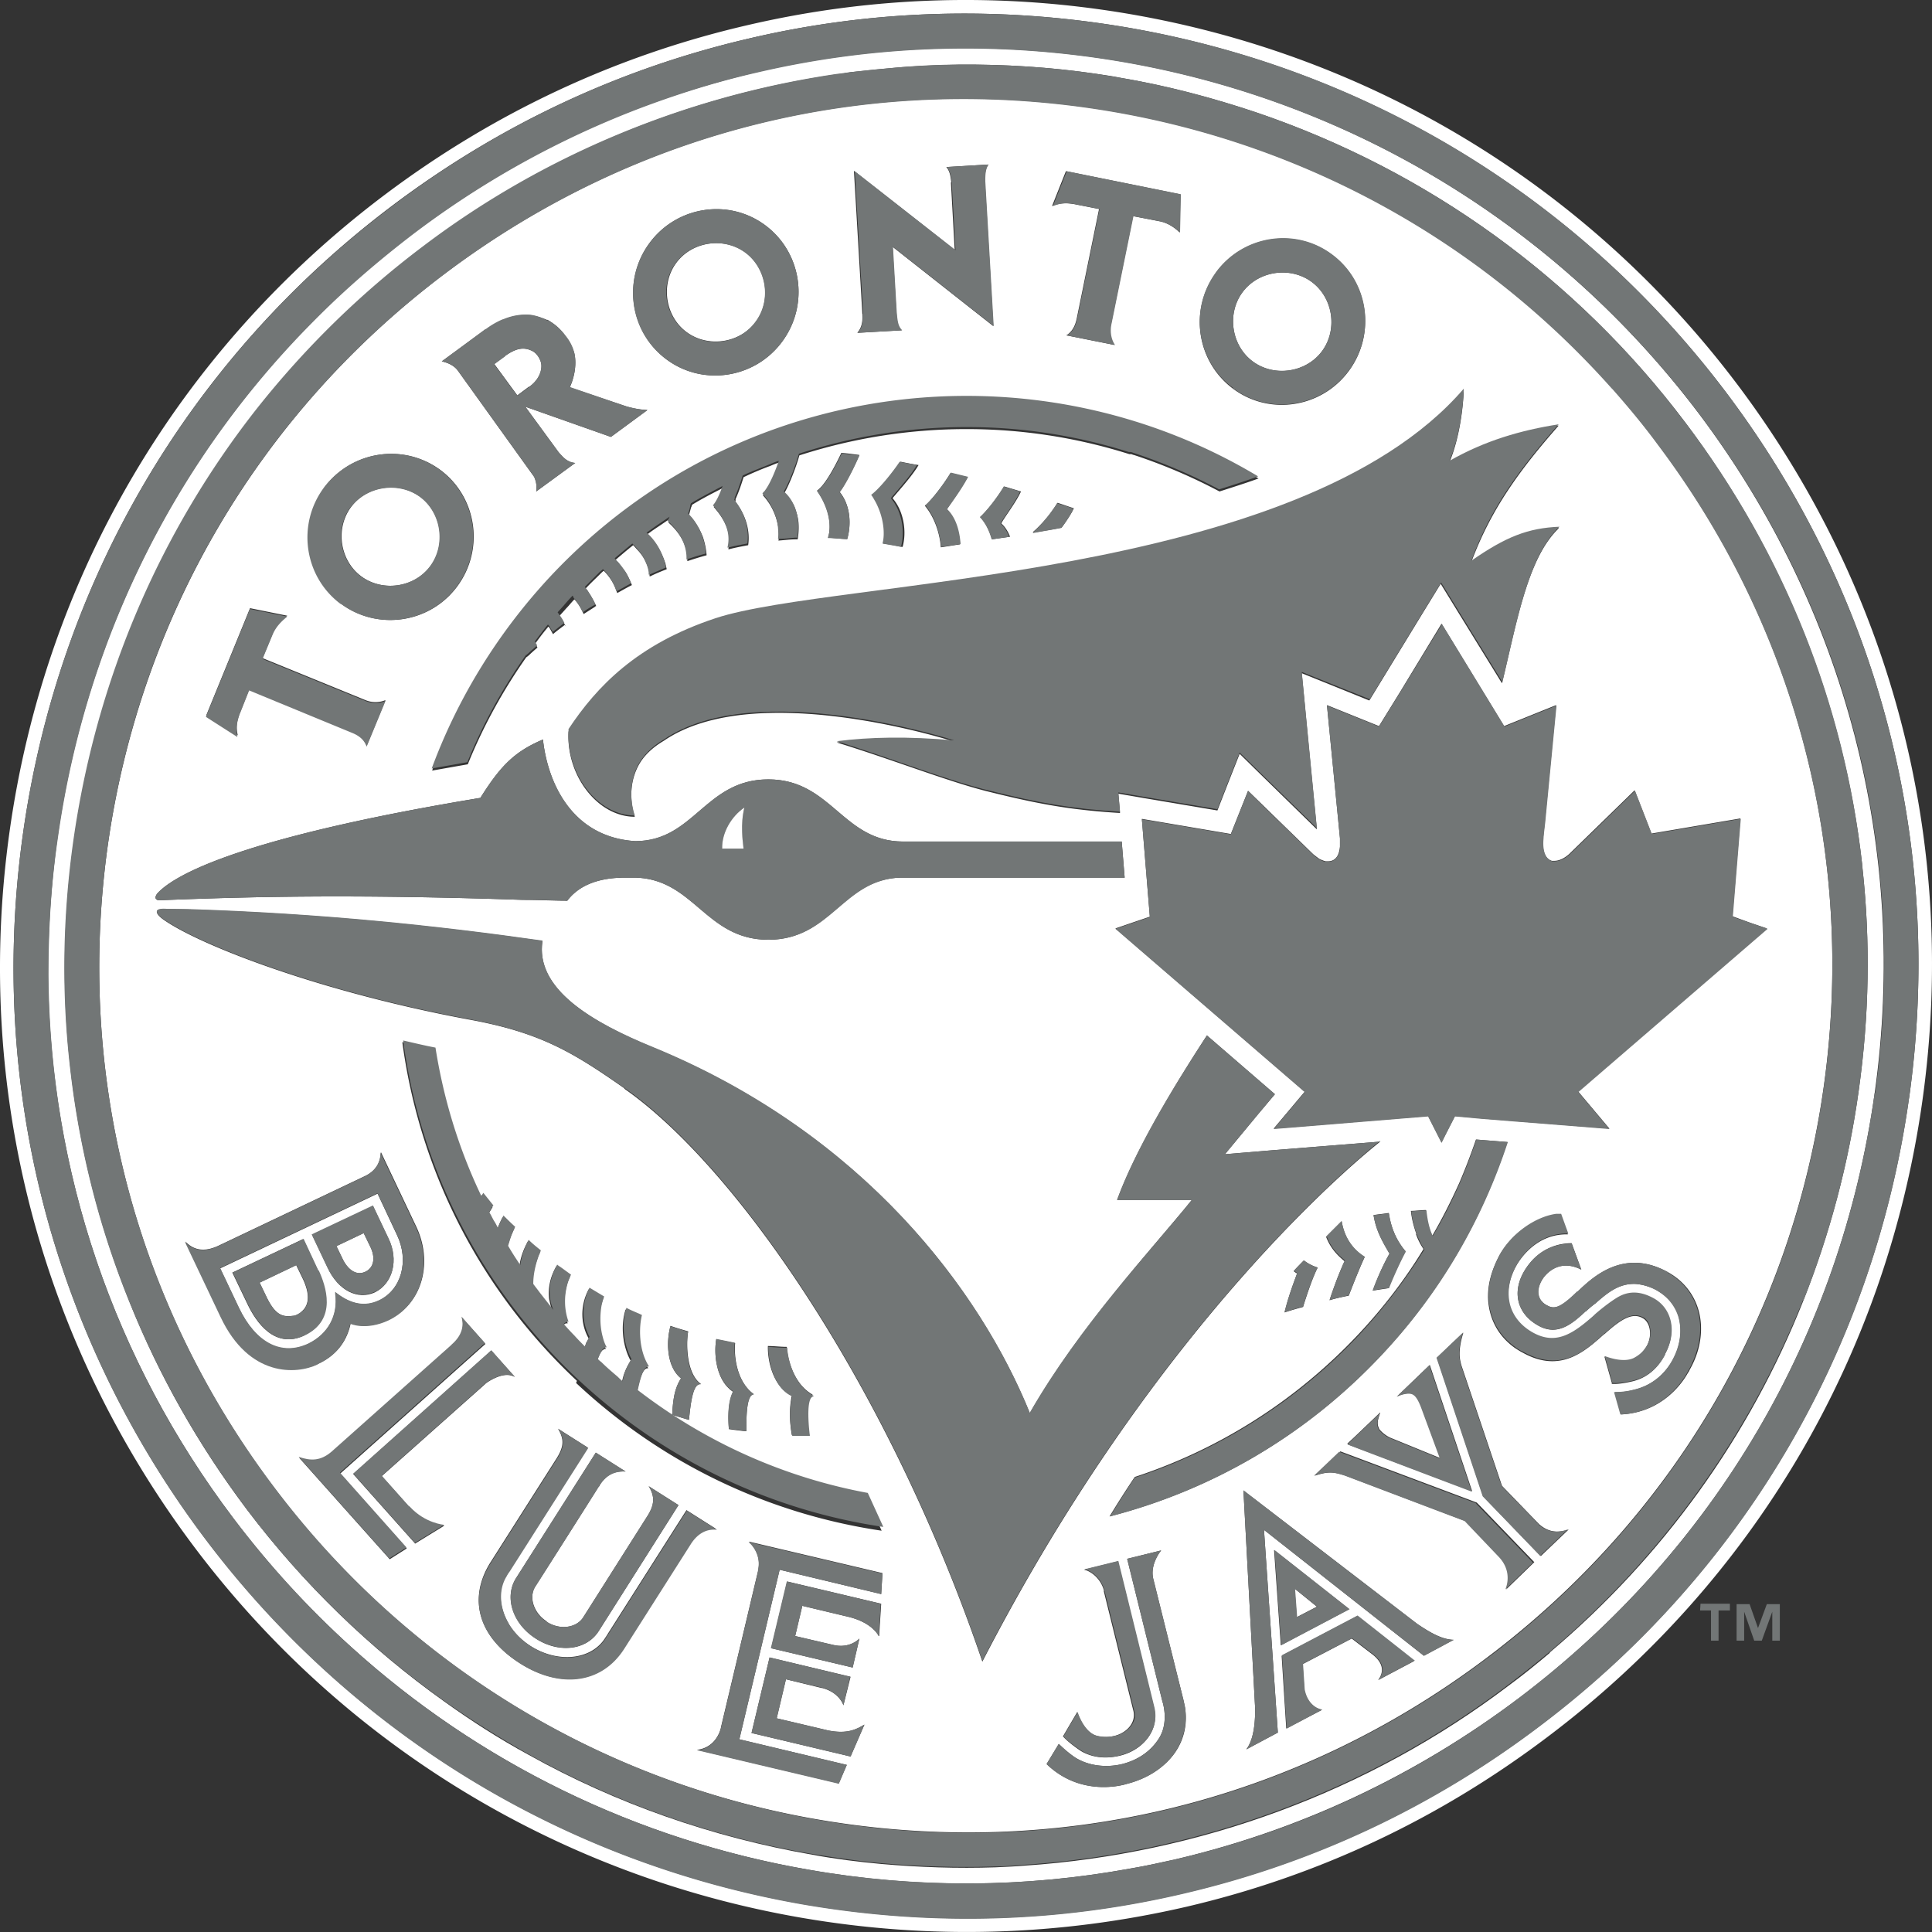
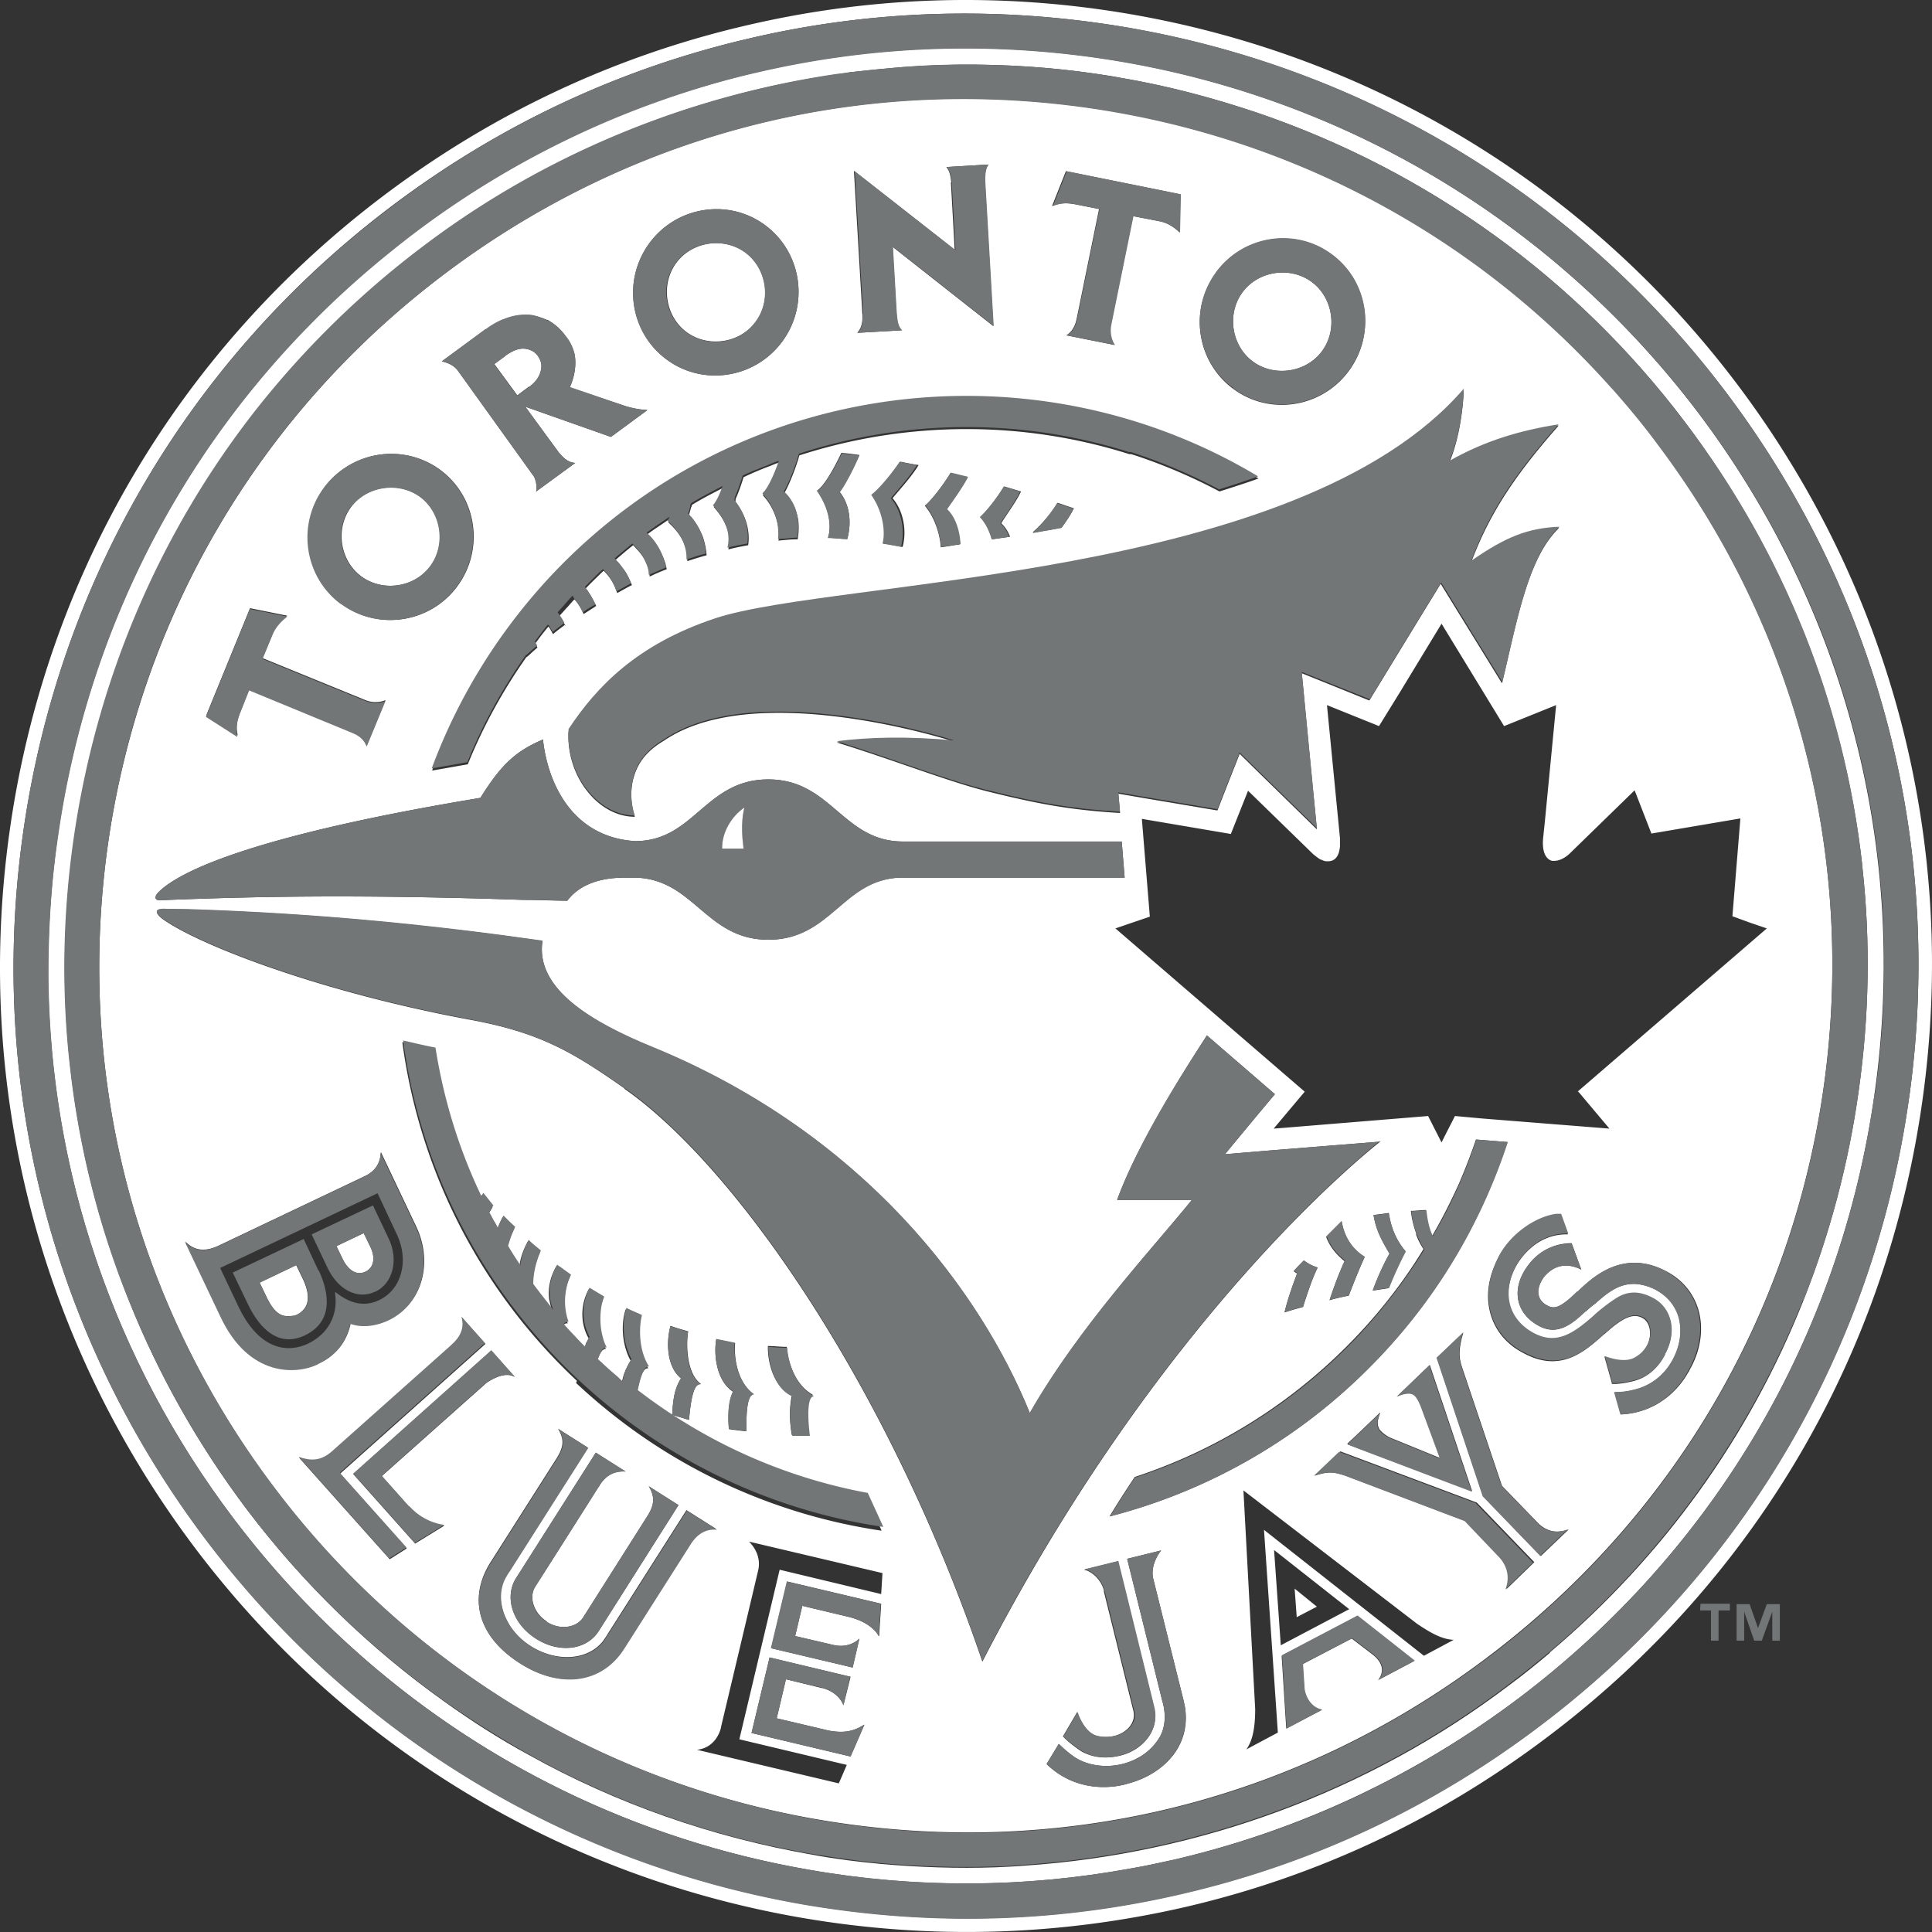
<svg xmlns="http://www.w3.org/2000/svg" viewBox="0 0 460.31 460.304" version="1.1" id="svg318" width="460.31" height="460.304">
  <rect x="0" y="0" width="460.31" height="460.304" fill="#333333" stroke="none" />
  <style id="style1">.I{fill:#fff}.J{fill:#727676}.K{fill:#727677}.L{fill-rule:evenodd}</style>
  <defs id="defs4">
-     <path id="Bk" d="m 64.6,-1764.2 v -0.5 l 0.3,0.3 c 3.5,2.6 6.8,3.2 10,1.7 5.4,-2.6 7.3,-9.5 4.3,-15.7 l -4.6,-9.8 -37.5,17.8 4.5,9.5 c 4,8.4 10.1,11.5 16.5,8.5 4.7,-2.3 7.1,-6.7 6.5,-11.8 z m 8.9,-21.1 3.7,7.8 c 2.5,5.1 1,10.7 -3.2,12.8 -4.1,1.9 -8.8,-0.4 -11.3,-5.9 l -3.7,-7.8 14.6,-6.9 v 0 z m -16.4,30.9 c -7.1,3.3 -11.5,-3.3 -13.5,-7.5 l -3.6,-7.5 16.9,-8 3.5,7.5 c 1.7,3.5 4.6,11.7 -3.4,15.5 v 0 z" />
    <path id="Bl" d="m 74,-1764.8 c 4.3,-2 5.7,-7.7 3.2,-12.8 l -3.7,-7.8 -14.6,6.9 3.7,7.8 c 2.5,5.4 7.2,7.8 11.3,5.9 v 0 z m -2.7,-14 1.6,3.3 c 1.2,2.5 0.9,4.9 -1.2,5.9 -2.5,1.2 -4.5,-1.2 -5.3,-2.8 l -1.6,-3.3 z m -10.8,8.9 -3.5,-7.5 -16.9,8 3.6,7.5 c 2,4.2 6.4,10.8 13.5,7.5 8,-3.8 5,-12 3.4,-15.5 v 0 z m -3.8,9.6 c -0.5,0.5 -1.5,1.1 -2.2,1.2 -2.1,0.3 -4.1,0.4 -6.5,-4.8 l -1.5,-3.1 8.8,-4.2 1.5,3.1 c 2,4.1 1.3,6.5 0,7.8 v 0 z" />
    <path id="Bm" d="m 82.1,-1713.7 -6.5,-7.3 24.6,-21.9 0.2,-0.2 c 0,0 4.2,-3.1 6.9,-1.5 l -5.6,-6.3 v 0 l -32.9,29.4 14.7,16.5 7,-4.3 c 0,0 -4.5,-0.3 -8.2,-4.3 l -0.2,-0.2 v 0 z m 99.9,53.4 -12.3,-2.9 2.2,-9.3 8.6,2 h 0.1 c 4.1,1.2 5,4.2 5,4.2 l 1.6,-6.8 -19.2,-4.6 -4.3,18 23.6,5.6 3.3,-7.6 c -1.9,1.1 -4,2.3 -8.6,1.4 z m -13.7,-19.6 19.5,4.6 1.6,-6.9 c 0,0 -2.3,2.5 -6.3,1.5 l -9,-2.1 1.7,-7.2 10.9,2.6 c 5.9,1.4 7.3,4.6 7.3,4.6 l 0.5,-7.7 -22.4,-5.3 z" />
    <path id="Bn" d="m 290.1,-1678.2 1.1,17.4 h 0.1 l 8.4,-4.5 c -2,-0.3 -3.7,-2.1 -4.2,-4.8 l -0.4,-6.1 11.7,-6.1 5.1,3.9 c 1.3,1.1 3.3,3.1 1.2,6 l 8.5,-4.5 h 0.2 l -13.7,-10.8 -17.9,9.4 v 0 z m 92.1,-91.2 c -10.7,-6 -18.1,1.1 -21.7,4.5 h -0.1 c -3.5,3.4 -5.2,4.3 -6.8,3.5 -0.4,-0.2 -0.6,-0.3 -0.9,-0.5 -1.8,-1.3 -2,-3.6 -0.5,-6 0.4,-0.5 3.5,-5.1 9.2,-2.2 v 0 l -2.3,-6.2 v 0 c -2.2,0 -7.6,0.4 -11.2,6.4 -3.1,5.1 -1.8,10.3 3.2,13.1 4.7,2.6 8.3,-0.5 11.3,-3.3 h 0.1 c 0,-0.1 1.4,-1.3 1.4,-1.3 0.3,-0.2 0.5,-0.5 0.8,-0.6 2.9,-2.5 5.6,-4.8 9.5,-4.7 a 12.13,12.13 0 0 1 5.4,1.7 c 2.5,1.5 4.1,3.6 4.9,6.1 1,3.4 0.4,7.1 -1.5,10.5 -2,3.6 -5.2,6 -9.1,6.9 -1.6,0.4 -2.6,0.5 -4.7,0.6 v 0 l 1.5,5.3 v 0 c 9.9,-0.4 14.7,-7.7 15.9,-9.9 0.2,-0.4 0.4,-0.7 0.4,-0.7 1.9,-3.5 2.9,-7.2 2.7,-10.8 -0.3,-5.3 -3.1,-9.8 -7.7,-12.4 v 0 z" />
    <path id="Bo" d="m 373.4,-1743.5 c 3.4,-0.7 6,-2.7 7.8,-5.9 a 0.76,0.76 0 0 1 0.2,-0.4 v -0.2 c 2.8,-5 1.7,-10.6 -2.6,-13.1 -3.4,-1.9 -6.3,-1.9 -9.1,-0.1 -2.4,1.5 -5.3,4 -5.3,4.1 -4.8,4.2 -8.9,7.2 -14.5,4.1 -2.7,-1.5 -4.6,-3.7 -5.4,-6.4 -0.9,-3.1 -0.3,-6.6 1.6,-9.9 1,-1.8 5,-7.5 12.2,-7.3 v 0 l -1.7,-4.7 v 0 h -1.2 c -5,0.7 -10.6,4.7 -13.3,9.5 -2,3.7 -3,7.3 -2.8,10.8 0.3,4.6 2.4,8.6 6.3,11.4 0.5,0.4 1.1,0.8 1.8,1.1 9.1,5.1 14.8,0 19.4,-4.2 l 0.4,-0.3 c 3.8,-3.4 6.4,-5 9,-3.6 1.6,0.8 2.3,3.8 1,6.4 -1.1,2.1 -2.7,2.9 -3.2,3.2 -2.7,1.4 -6.9,-0.4 -7,-0.4 v 0 l 1.8,6.4 v 0 c 1.7,0.2 4.6,-0.5 4.6,-0.5 z" />
-     <path id="Bp" d="m 397.5,-1854.2 1.9,-23.3 -21.2,3.6 -4,-10.3 -15.3,14.9 -0.2,0.2 c -1.2,1.1 -2.5,1.7 -3.6,1.7 h -0.6 c -1.4,-0.4 -2.4,-2 -2.1,-5.4 0,-0.6 0.2,-2 0.4,-3.8 l 2.7,-27.9 -12.4,5 -14.9,-24.4 -10,16.3 -5,8.1 -12.4,-5 3.1,31.7 v 2 c 0,1 -0.2,1.7 -0.6,2.2 -0.5,0.9 -1.3,1.3 -2.2,1.3 h -0.6 c -0.5,0 -1,-0.3 -1.4,-0.5 -0.5,-0.3 -1.1,-0.7 -1.6,-1.2 l -0.2,-0.2 -15.3,-14.9 -4.1,10.3 -21.2,-3.6 1.9,23.3 -4.7,1.6 -3.5,1.2 45.1,38.9 -7.4,8.8 2.6,-0.2 34.2,-2.8 3.2,6.3 1,-2 2.2,-4.3 6.6,0.6 7.5,0.6 22.7,1.8 -7.4,-8.8 45.1,-38.9 -4.1,-1.4 -4.1,-1.4 v 0 z" />
  </defs>
  <g id="g318" transform="translate(15.355,15.398)">
    <g class="I" id="g304">
      <path d="M 398.5,76.1 C 363.2,29.3 311.9,-2 254.1,-12 223.4,-17.3 192.5,-16.4 162.3,-9.3 131,-2 102.1,11.6 76.2,31.1 27.1,68.1 -4.6,122 -13.1,182.9 c -8.5,60.9 7.2,121.4 44.2,170.5 35.3,46.8 86.6,78.1 144.4,88.1 v 0 c 30.7,5.3 61.5,4.4 91.8,-2.6 31.3,-7.3 60.2,-20.9 86.1,-40.5 49.1,-37 80.8,-90.9 89.3,-151.8 8.5,-60.9 -7.2,-121.4 -44.2,-170.5 z m 41,170 c -8.4,60 -39.6,113.2 -88,149.7 -25.5,19.3 -54.1,32.7 -84.9,39.9 -29.8,7 -60.2,7.8 -90.5,2.6 v 0 C 119.1,428.4 68.6,397.6 33.7,351.4 -2.8,303.1 -18.3,243.4 -9.9,183.4 -1.5,123.3 29.7,70.1 78.1,33.6 103.6,14.4 132.1,1 163,-6.2 c 29.8,-7 60.2,-7.8 90.5,-2.6 57,9.9 107.5,40.7 142.4,86.9 36.5,48.4 52,108.1 43.6,168.1 v 0 z M 283.1,70.7 c 5.1,3.8 12.7,2.7 16.5,-2.4 3.8,-5.1 2.7,-12.7 -2.4,-16.5 -5.1,-3.8 -12.7,-2.7 -16.5,2.4 -3.8,5.1 -2.7,12.7 2.4,16.5 z M 70.7,121.9 c 5.1,3.8 12.7,2.7 16.5,-2.4 3.8,-5.1 2.7,-12.7 -2.4,-16.5 -5.1,-3.8 -12.7,-2.7 -16.5,2.4 -3.8,5.1 -2.7,12.7 2.4,16.5 z m 77.5,-58.2 c 5.1,3.8 12.7,2.7 16.5,-2.4 3.8,-5.1 2.7,-12.7 -2.4,-16.5 -5.1,-3.8 -12.7,-2.7 -16.5,2.4 -3.8,5.1 -2.7,12.7 2.4,16.5 z M 71.7,287.6 c 2.1,-1 2.4,-3.4 1.2,-5.9 l -1.6,-3.3 -6.5,3.1 1.6,3.3 c 0.8,1.6 2.7,4 5.3,2.8 z m 221.4,75.5 0.5,6.8 4.8,-2.5 M 379.6,90.3 c -3.4,-4.5 -6.9,-8.8 -10.6,-13 L 368.7,77 C 337.8,42.3 296.2,19.2 250.1,11.2 193.2,1.4 136.6,15.1 90.5,49.9 46.4,83.2 18,131.6 10.3,186.2 2.7,240.8 16.8,295.1 50,339.1 c 31.7,42 77.7,70.1 129.5,79 v 0 c 56.9,9.8 113.6,-3.9 159.6,-38.7 44,-33.2 72.5,-81.6 80.1,-136.2 7.6,-54.6 -6.5,-108.9 -39.7,-153 v 0 z M 333.4,77.5 c 0,0 -0.2,9.5 -3.4,17.2 8.4,-4.8 17,-7.4 26,-8.7 -9.3,10.6 -16.1,19.9 -20.8,32.5 8.2,-5.7 13.5,-7.8 20.9,-8.1 -7.5,7.1 -10.1,22.5 -13.6,37 l -10.3,-16.7 -4.3,-7 -4.3,7 -12.7,20.8 -8.4,-3.4 -7.7,-3.1 0.8,8.3 c 0,0.2 2,20.8 2.8,28.9 l -13,-12.7 -5.4,-5.3 -2.8,7.1 -2.5,6.4 -17.2,-2.9 -6.4,-1.1 0.4,4.6 c -11.6,-0.7 -19.3,-2.1 -31,-5 -9.5,-2.3 -23.4,-7.8 -36.5,-11.8 7.7,-1 16.9,-1.2 28,-0.2 0,0 -47.2,-15.3 -69.2,-0.2 -2.9,1.7 -5,3.8 -6.2,6.2 -3,6 -0.7,11.9 -0.7,11.9 -8.9,0 -16.4,-9.9 -15.8,-20.3 6.7,-10.1 16.3,-20.3 35,-26.4 28.6,-9.3 138.8,-8.8 178.3,-54.7 v 0 z m -214.2,56 c -0.9,0.7 -1.9,1.4 -2.8,2.2 -0.2,-0.4 -0.4,-0.7 -0.6,-1.1 a 3.04,3.04 0 0 0 -0.5,-0.7 c -1.1,1.3 -2.1,2.6 -3.1,4 l 0.3,0.6 0.2,0.4 c -0.6,0.5 -1.3,1.1 -1.9,1.7 -0.2,0.2 -0.5,0.4 -0.7,0.6 v -0.1 c -5.7,8.1 -10.4,16.7 -14,25.6 l -8.5,1.5 C 93.7,151.6 103.1,136 116,122.3 160.4,74.9 230.9,66.5 284.5,98.6 c -3,1.1 -6.2,2.1 -9.3,3.1 A 130.28,130.28 0 0 0 254.8,93 c -0.2,0 -0.5,-0.2 -0.7,-0.2 h -0.4 c -25.6,-8.1 -53.2,-7.9 -78.6,0.3 v 0 c -0.8,2.9 -2.5,7.2 -3.6,9 1.2,1 2.1,2.3 2.6,3.7 0.4,1.1 0.7,2.2 0.8,3.4 0.1,1.3 0,2.7 -0.2,3.9 h -0.4 c -1.4,0 -2.8,0.2 -4.2,0.3 0.2,-0.7 0.2,-1.6 0,-2.7 v 0 -0.2 c -0.3,-2.4 -1.4,-5.4 -3.7,-7.9 0.2,-0.2 0.3,-0.4 0.5,-0.6 1.3,-1.6 2.5,-4.6 3.4,-7.2 -0.7,0.2 -1.4,0.5 -2.1,0.8 -2.2,0.8 -4.3,1.7 -6.4,2.7 -0.6,2 -1.3,3.9 -1.9,5.2 v 0.3 c 0,0 0,0.2 -0.1,0.3 2.6,3.2 3.6,7.1 3.1,10.4 -1.6,0.3 -3.2,0.6 -4.7,1 v 0 -0.2 c 0.5,-2.2 0.4,-5.5 -3.5,-9.9 0.8,-0.9 1.6,-2.6 2.3,-4.6 -2.5,1.3 -5.1,2.6 -7.5,4.1 0,0.2 -0.1,0.4 -0.2,0.6 l -0.5,1.8 c 0.3,0.3 0.6,0.6 0.8,0.9 1.1,1.3 1.9,2.8 2.5,4.3 0.5,1.5 0.8,3 0.9,4.4 -1.5,0.4 -3.1,0.9 -4.6,1.4 0.1,-2.3 -0.6,-5.7 -4.5,-9.2 a 4.67,4.67 0 0 0 0.5,-1 l -2.8,1.9 c -0.9,0.6 -1.8,1.2 -2.7,1.9 2.1,1.9 3.5,4.5 4.3,7 0.1,0.5 0.2,0.9 0.3,1.3 l -0.2,0.1 c -1.3,0.5 -2.5,1 -3.7,1.6 h -0.2 v -0.5 c -0.1,-0.9 -0.4,-1.9 -0.9,-2.9 -0.4,-0.9 -1,-1.8 -1.8,-2.7 -0.4,-0.4 -0.7,-0.8 -1.2,-1.3 v 0 c -1.4,1.1 -2.8,2.3 -4.2,3.5 0.3,0.3 0.6,0.6 0.9,1 0.6,0.7 1.1,1.4 1.6,2.1 0.6,1 1,1.9 1.4,2.9 -1.2,0.6 -2.4,1.3 -3.5,1.9 -0.5,-1.6 -1.4,-3.5 -3.2,-5.3 -0.3,0.2 -0.6,0.5 -0.9,0.8 -1.1,1.1 -2.3,2.2 -3.4,3.4 0.3,0.3 0.5,0.6 0.7,1 0.7,1 1.3,2.1 1.8,3.2 -0.2,0 -0.3,0.2 -0.5,0.3 l -2.5,1.6 c -0.5,-1.1 -1.1,-2.3 -2.2,-3.5 v 0 c -0.7,0.7 -1.3,1.5 -2,2.2 -0.5,0.6 -1.1,1.2 -1.6,1.8 0.6,0.8 1.1,1.6 1.6,2.5 v 0 z m 121.3,-27.8 c -0.7,1.5 -1.9,3.2 -2.9,4.6 -2.2,0.5 -4.5,0.8 -6.7,1.2 0,0 0,-0.1 -0.1,-0.2 0.5,-0.4 1,-0.9 1.5,-1.4 1.6,-1.6 3.2,-3.7 4.3,-5.5 1.3,0.4 2.6,0.9 3.9,1.3 z m -15.3,6.8 -4.2,0.6 c -0.6,-1.9 -1.4,-3.8 -2.8,-5.3 1.7,-1.6 4.2,-4.8 5.7,-7.3 l 4,1.2 c -1.2,2.6 -3.7,5.8 -4.7,7.6 0.9,0.8 1.6,1.9 2.1,3.2 v 0 z m -11.8,1.8 c -1.5,0.2 -3.1,0.5 -4.6,0.7 -0.2,-2.9 -1.3,-6.9 -3.8,-9.9 1.8,-1.5 4.5,-5.1 6.1,-7.8 1.4,0.3 2.7,0.7 4.1,1 -1.4,2.6 -3.9,6 -5,7.7 2,2 3,5.3 3.2,8.3 z m -13.9,0.6 c -1.5,-0.3 -2.9,-0.6 -4.4,-0.8 0.6,-2.1 0.4,-6.1 -1.7,-10 -0.3,-0.5 -0.6,-1.1 -1,-1.6 1.9,-1.3 4.8,-5 6.8,-7.9 1.4,0.3 2.9,0.6 4.3,0.8 -1.5,2.6 -4.9,6.3 -6.2,7.9 2.7,3.1 3.4,8 2.4,11.6 z m -13,-1.9 c -1.5,0 -3.1,-0.2 -4.6,-0.3 0.8,-2.2 0.7,-6.6 -2.6,-11.2 1.9,-1.3 4.3,-5.8 5.8,-9 1.4,0.1 2.8,0.3 4.3,0.5 -1.2,2.8 -3.4,7.1 -4.7,8.8 2.6,3.2 2.8,7.7 1.8,11.2 z m 87.9,-63.5 c 6.5,-8.8 18.9,-10.7 27.6,-4.2 8.7,6.5 10.5,18.9 4,27.7 -6.5,8.8 -18.9,10.7 -27.6,4.2 -8.7,-6.5 -10.5,-18.9 -4,-27.6 v 0 z m -35.7,-24.1 27.2,5.5 -0.2,9.1 c -1,-1 -2.7,-2.3 -4.9,-2.7 l -6.2,-1.2 -5.3,26 c -0.4,1.8 0,3.5 0.9,4.7 l -11.5,-2.3 c 1.3,-0.8 2.1,-2.1 2.5,-4.1 l 5.3,-26 -5.6,-1.1 c -2.1,-0.4 -3.6,-0.4 -5.6,0.4 l 3.3,-8.3 v 0 z m -27.4,2.7 c -0.2,-1.7 -0.4,-2.8 -1.2,-3.7 l 10,-0.6 c -0.8,1.2 -0.8,2.7 -0.8,4 l 2,34.5 -24,-18.9 0.9,15.5 v 0 c 0.2,2.2 0.2,3.4 1.3,4.4 l -10.6,0.6 c 1.2,-1.4 1.3,-3 1.2,-4.6 l -2,-34 24,18.8 -0.9,-16.1 v 0 z m -71.9,14.4 c 6.5,-8.8 18.9,-10.7 27.6,-4.2 8.7,6.5 10.5,18.9 4,27.7 -6.5,8.8 -18.9,10.7 -27.6,4.2 -8.7,-6.5 -10.5,-18.9 -4,-27.7 z m -39.1,20.7 h 0.1 c 1.7,-1.3 3.9,-2.3 4.3,-2.5 2.2,-0.9 4.5,-1.2 6.4,-1 a 14.68,14.68 0 0 1 3.8,1.1 h 0.2 c 1.7,1 3.1,2.2 4.3,3.9 0.9,1.2 1.6,2.5 2,3.8 0.2,0.6 0.9,3.6 -0.7,7.7 l -0.3,0.7 13.4,4.5 c 1.9,0.6 3.7,0.8 5.1,0.9 l -8.7,6.4 -20.4,-7.2 7.9,10.8 c 1.2,1.4 2.2,2.5 4,2.6 l -9.3,6.8 c 0.2,-1.3 0,-2.5 -0.5,-3.5 L 93.8,73 c -1,-1.4 -2.6,-2 -3.9,-2.3 l 10.4,-7.6 v 0 z m -38.4,37.6 c 6.5,-8.8 18.9,-10.7 27.7,-4.2 8.7,6.5 10.5,18.9 4,27.7 -6.5,8.8 -18.9,10.6 -27.6,4.2 -8.7,-6.5 -10.5,-18.9 -4,-27.7 v 0 z m -17.7,28.7 8.9,1.8 c -1.2,0.8 -2.7,2.2 -3.5,4.3 l -2.4,5.8 24.5,10 c 1.7,0.7 3.4,0.6 4.8,0 L 72,162.3 c -0.5,-1.4 -1.5,-2.5 -3.5,-3.3 L 44,148.9 l -2.1,5.3 c -0.8,2 -1.1,3.5 -0.6,5.6 L 33.8,155 44.3,129.3 Z m -22.1,68 c 4.8,-5.3 23.3,-13.9 77,-22.8 4.9,-7.8 8.3,-11.1 14.9,-13.9 1.2,10.6 7,23.2 21.9,24.2 h 0.1 c 14.1,0 16.7,-14.7 31.7,-14.7 15,0 17.7,14.8 32.1,14.8 h 52.1 l 0.7,8.6 h -53.4 c -13.9,0.4 -16.6,14.8 -31.5,14.8 -14.9,0 -17.7,-14.6 -31.9,-14.8 h -2.2 c -7.6,0 -11.6,2.6 -13.8,5.5 -3.5,0 -7,-0.2 -10.6,-0.2 -43.9,-1.5 -68.9,-0.6 -86.8,0.1 -0.7,-0.2 -1,-0.6 -0.3,-1.6 z m 15.2,100.8 -8.5,-17.9 c 2.1,2.2 4.7,2.5 7.9,1 l 34.7,-16.5 c 2.9,-1.3 3.9,-3.5 4,-5.8 l 8.3,17.5 c 4.3,8.8 1.5,18.7 -6.4,22.4 v 0 c -5.4,2.6 -9.1,0.9 -9.1,0.9 -1,4.7 -3.8,7.8 -7.7,9.6 v 0 c -5,2.4 -16.3,3.1 -23.1,-11.3 v 0 z m 44.3,55.2 -4.1,2.6 -21.6,-24.2 c 2.9,1 5.2,1 7.8,-1.2 l 28.4,-25.3 c 0.2,-0.1 0.3,-0.3 0.3,-0.3 2.5,-2.3 2.9,-4.5 2.3,-6.6 l 5.6,6.3 -34.6,30.9 16,18 v 0 z m 1.9,-1.2 -14.7,-16.5 32.9,-29.4 v 0 l 5.6,6.3 c -2.7,-1.7 -6.9,1.5 -6.9,1.5 l -0.2,0.2 v 0 l -24.6,21.9 6.5,7.3 0.2,0.2 c 3.7,4 8.2,4.3 8.2,4.3 l -7,4.3 v 0 z m 65.7,0 -15.9,25 c -5.4,8.5 -15.4,9.6 -24.9,3.5 -9.7,-6.2 -12.3,-15.2 -7,-23.8 l 15.9,-25 c 1.8,-2.9 1.7,-4.6 0.3,-7 l 7.1,4.5 -18.7,29.4 -0.7,1.1 c -2.1,3.3 -1.7,7.6 0.5,11.4 0,0 0,0.1 0.1,0.2 1.2,2 3,3.8 5.2,5.2 6.5,4.1 14.4,3.3 17.7,-1.9 0,0 0.4,-0.6 0.7,-1.1 l 18.7,-29.4 7.1,4.5 c -2.3,-0.3 -4.5,0.7 -6.2,3.3 v 0 z M 114.9,371 c 3.1,2 6.9,1.5 8.6,-0.9 l 15.4,-24.3 c 1.6,-2.5 1.9,-4.5 0.3,-7.1 l 7.1,4.5 -19,30 c -3,4.7 -9.6,5.3 -15,1.8 -5.4,-3.5 -7.6,-9.8 -4.7,-14.4 l 19,-29.9 7.1,4.5 c -2.9,-0.2 -4.8,1 -6.2,3.3 0,0 0,0.2 -0.3,0.4 0,0.1 -13.4,21.2 -15.1,23.8 -1.5,2.6 -0.2,6.3 2.8,8.2 v 0 z m 72.4,32.1 -23.6,-5.6 4.3,-18 19.3,4.6 -1.7,6.8 c 0,0 -0.9,-3 -5,-4.1 h -0.1 l -8.6,-2.1 -2.2,9.3 12.3,2.9 c 4.6,0.9 6.7,-0.3 8.6,-1.4 z m 6.7,-28.7 c 0,0 -1.4,-3.2 -7.3,-4.6 l -10.9,-2.6 -1.7,7.2 9,2.1 c 4.1,1 6.3,-1.5 6.3,-1.5 l -1.6,6.9 -19.4,-4.6 3.8,-15.9 22.4,5.3 -0.5,7.7 v 0 z m 0.6,-10 -24.2,-5.8 -9.6,40.4 25.6,6.1 -1.9,4.4 -33.8,-8 c 3.6,-0.4 5.2,-3.2 5.7,-5.2 0,-0.2 0,0 8.9,-37.6 0.6,-2.7 -0.5,-5.1 -2.2,-6.8 l 31.8,7.5 -0.3,4.9 v 0 z M 122.1,313.6 C 98.4,291.4 84.5,262.7 80.5,232.9 c 2.5,0.6 5.1,1.1 7.7,1.7 1.9,12.2 5.5,24.1 10.9,35.3 0,-0.1 0.2,-0.2 0.3,-0.4 0,0 0.1,-0.2 0.2,-0.3 l 2.4,3 a 37.21,37.21 0 0 1 -1,1.6 c 0.4,0.7 0.7,1.4 1.1,2 0.3,0.6 0.6,1.2 1,1.8 0,-0.2 0.2,-0.4 0.2,-0.6 0.3,-0.8 0.7,-1.6 1.1,-2.4 0.9,0.9 1.8,1.8 2.8,2.7 -0.4,0.8 -0.8,1.7 -1.1,2.6 -0.2,0.6 -0.4,1.2 -0.6,1.9 1,1.5 1.9,3 2.9,4.6 0.2,-2.1 1,-4.2 2,-6 1,0.8 2,1.7 2.9,2.5 -0.2,0.4 -0.4,0.8 -0.5,1.3 -0.7,1.9 -1.3,4.3 -1.3,6.7 0.5,0.7 1,1.3 1.5,2 l 3.3,4.2 v 0 c -0.4,-1 -0.6,-2 -0.8,-2.9 -0.4,-2.9 0.4,-5.7 1.7,-7.9 0.3,0.3 0.7,0.5 1.1,0.8 l 2.2,1.6 c -0.2,0.4 -0.4,0.9 -0.6,1.4 -0.8,2.6 -1.3,6.2 0,9.8 h -0.3 c -0.2,0 -0.4,0.1 -0.6,0.3 0,0 -0.2,0.2 -0.2,0.3 0.8,0.9 1.6,1.8 2.5,2.7 0.8,0.9 1.7,1.8 2.5,2.6 0.2,-0.4 0.4,-0.8 0.5,-1.2 0,0 0,-0.1 0.1,-0.2 0.2,-0.3 0.3,-0.6 0.5,-0.9 -2.2,-3.9 -1.8,-8.4 0,-11.7 1.1,0.7 2.3,1.4 3.5,2.1 -0.2,0.5 -0.4,1.2 -0.6,2 -0.4,2.1 -0.5,5 0.3,7.8 0.2,0.8 0.5,1.5 0.9,2.3 h -0.3 c 0,0 -0.1,0 -0.2,0.1 l -0.1,0.1 c 0,0 -0.1,0 -0.2,0.1 -0.5,0.5 -0.9,1.4 -1.3,2.5 v 0 c 0.3,0.3 0.5,0.5 0.8,0.7 l 3.9,3.5 c 0.4,0.4 0.8,0.7 1.2,1.1 0.3,-1.8 0.9,-3.4 2.1,-5.3 -2,-3.6 -2.4,-8.6 -1.2,-12.2 0.9,0.5 1.9,0.9 2.8,1.3 0.3,0.1 0.6,0.3 0.9,0.4 -0.7,2.7 -0.9,8.4 1.7,12.3 -0.2,0 -0.5,0 -0.7,0.2 -0.9,0.7 -1.5,3.1 -2.1,5.9 16.5,12.7 35.3,20.9 54.7,24.5 1.3,2.7 2.5,5.4 3.7,8.1 -26.4,-3.9 -51.9,-15.6 -72.8,-35.2 v 0 z m 29.5,0.8 c -1.6,-0.2 -2.3,3.1 -2.8,8.5 l -4,-1.2 c 0.2,-4.1 0.7,-6.5 2.1,-8.7 -3.4,-2.7 -3.6,-8.6 -2.5,-12.5 1.4,0.5 2.8,0.9 4.2,1.3 -0.5,3.1 -0.4,10 3,12.5 z m 12.7,2.4 c -1.6,0 -1.9,4.2 -1.8,8.8 -1.4,-0.1 -2.8,-0.3 -4.2,-0.5 -0.3,-3.8 0,-6.8 1,-8.9 -0.5,-0.3 -0.9,-0.7 -1.3,-1.1 -2.7,-2.8 -3.3,-7.9 -2.7,-11.4 l 4.5,0.9 c -0.3,3 0.3,9.3 4.6,12.3 v 0 z m 13.2,9.7 h -4.2 c -0.6,-3.5 -0.6,-6.6 0,-9.4 -4.1,-1.8 -5.8,-7.6 -5.7,-11.8 1.5,0 3,0.2 4.5,0.2 0.2,3.1 1.7,8.9 6.2,11.4 -1.5,0.1 -1.4,5.3 -0.9,9.4 v 0 z m -44.1,-82.6 c -12.3,-8.6 -20,-13.3 -37.1,-16.4 -35.5,-6.6 -64.5,-17.8 -73,-24 -2,-1.6 -1.5,-2.3 0.3,-2.3 1.9,0 4,0 6.2,0.1 31.3,1 58.9,3.9 84.1,7.5 -1.8,11.5 11.9,19.4 26.4,25.4 50.1,20.6 77.9,58 89.7,87.1 11.9,-20.7 29.5,-39.5 38.6,-50.8 h -17.8 c 4.1,-11.2 12.7,-25.8 21.4,-39.2 l 16.2,14 -4.2,5 -7.7,9.3 12,-1 25,-2 c -3.8,3 -52.7,42.1 -94.8,123.9 C 196.5,315.3 160.1,262.6 133.4,244 v 0 z m 188.7,34.7 c -0.6,-1.7 -1.1,-3.5 -1.3,-5.5 1.2,0 2.4,-0.2 3.6,-0.2 0.1,1.7 0.4,3.9 1.5,6.1 2.4,-4.1 4.5,-8.3 6.4,-12.5 1.5,-3.5 2.8,-6.9 4,-10.4 l 7.5,0.6 c -6,18.3 -15.9,35.7 -30,50.7 -18.2,19.5 -40.8,32.3 -64.8,38.5 2,-3.3 4,-6.4 6,-9.4 19.8,-6.5 38.2,-17.9 53.4,-34.1 5.9,-6.3 11.1,-13.1 15.4,-20.2 -0.8,-1.2 -1.4,-2.4 -1.8,-3.6 v 0 z m -8.9,46.4 c 0,0 0.8,1.2 2.6,2.1 l 12,4.9 -4.5,-12.2 c -1,-2.6 -1.7,-2.9 -2.1,-3.1 -0.5,-0.2 -1.8,-0.3 -3.7,0.6 l 7.8,-7.5 10.1,30.1 -29.7,-11.2 v -0.2 c 0.1,0 7.8,-7.4 7.8,-7.4 -0.3,1.1 -1,2.5 -0.3,3.8 v 0 z m -65.5,38.7 c -0.7,-2.9 -3.1,-4.8 -4.8,-5.1 l 8.1,-2 8.6,34.9 c 1.4,5.6 -3,10.2 -8.1,11.4 -1.3,0.3 -5.4,1.2 -9.3,-1.1 0,0 -2.9,-1.9 -4.3,-3.5 l 3.4,-5.8 c 0,0 1.4,4.6 4.4,5.6 0,0 2.1,0.8 4.8,0 2.7,-0.8 4.8,-3.1 4.2,-5.8 l -7.1,-28.7 v 0 z m 45.2,-76.3 c 0.8,-0.9 1.6,-1.7 2.4,-2.5 0.9,0.7 2,1.3 3.3,1.7 -1.1,2.1 -2.4,5.9 -3.5,9.4 -1.5,0.4 -2.9,0.8 -4.4,1.3 0.8,-3.4 2,-6.7 3,-9.3 -0.3,-0.1 -0.5,-0.3 -0.8,-0.5 v 0 z m 7.8,-8.2 3.6,-3.6 c 0.4,2.3 1.5,6 5.5,8.5 -1,2.1 -2.5,5.8 -3.8,9.2 -1.5,0.3 -3,0.6 -4.6,1.1 0.8,-2.4 1.8,-5.2 2.7,-7.3 0.3,-0.7 0.6,-1.4 0.9,-2 -2.2,-1.8 -3.5,-3.5 -4.4,-5.8 v 0 z m 14.9,12.3 -3.9,0.6 c 1,-2.8 2.6,-6.4 4,-8.8 -1.8,-3.1 -3.2,-5.5 -3.8,-9.2 1.2,-0.2 2.4,-0.3 3.6,-0.5 0.4,2.3 1.2,5.8 4,9.1 -1.2,2.4 -2.8,5.7 -4,8.7 v 0 z M 263,404.1 c -2.5,2.6 -5.9,4.5 -9.8,5.5 0,0 -10.6,3.6 -19.2,-4.7 l 2.9,-4.8 c 1.6,1.5 2.3,2.1 3.7,3.1 3.3,2.2 7.7,2.6 11.4,1.7 3.9,-1 6.8,-3.1 8.7,-6 2.6,-4 0.9,-8.9 0.9,-8.9 l -8.4,-34 8.1,-2 c 0,0 -2.7,3.2 -1.9,6.7 l 7.2,28.9 c 0.1,0.4 0.4,1.8 0.4,1.9 0.7,4.6 -0.6,9.1 -4,12.6 z m 58.5,-23.7 -8.5,4.5 c 2.1,-2.9 0,-5 -1.2,-6 l -5.1,-3.9 -11.7,6.1 0.4,6.1 c 0.5,2.7 2.2,4.4 4.2,4.8 l -8.4,4.4 h -0.1 l -1.1,-17.3 17.9,-9.4 13.7,10.7 h -0.2 z m -31.7,-3.8 -1.6,-22.7 17.9,14.1 z m 34.1,2.5 -38.1,-30 3.3,48.3 -7.5,4 c 1.3,-1.8 2.1,-4.6 2.1,-9.6 l -2.8,-52.1 41.4,31.8 c 3,2 5.8,3.7 8.7,3.8 z m 19.6,-15.8 c 0.9,-2.2 0.9,-5.2 -1.6,-7.8 l -8.1,-8.5 -28.5,-10.8 c -2.8,-0.9 -4.1,-1.1 -7.4,0 l 6.1,-5.8 32.5,12.2 13.7,14.2 -6.6,6.4 v 0 z m 8.2,-8 v 0 l -13.7,-14.2 -11,-33 6.3,-6 c -1.5,4.9 -0.7,6.7 -0.5,7.7 l 9.7,28.8 8.9,9.2 c 2,1.7 4.2,2.2 7,1.2 l -6.6,6.3 v 0 z m 17,-41.1 -1.8,-6.4 v 0 c 0,0 4.3,1.9 7,0.5 0.5,-0.2 2.1,-1.1 3.2,-3.2 1.3,-2.6 0.6,-5.5 -1,-6.4 -2.5,-1.5 -5.2,0.2 -9,3.6 l -0.4,0.3 c -4.6,4.1 -10.4,9.3 -19.4,4.2 -0.6,-0.3 -1.2,-0.7 -1.8,-1.1 -3.9,-2.8 -6,-6.8 -6.3,-11.4 -0.2,-3.5 0.8,-7.1 2.8,-10.8 2.8,-4.8 8.3,-8.8 13.3,-9.5 h 1.2 c 0,-0.1 0,0 0,0 l 1.7,4.7 v 0 c -7.3,-0.2 -11.2,5.6 -12.2,7.3 -1.9,3.3 -2.5,6.8 -1.6,9.9 0.8,2.7 2.7,5 5.4,6.4 5.7,3.1 9.8,0.1 14.5,-4.1 0,0 2.9,-2.5 5.3,-4.1 2.8,-1.8 5.7,-1.8 9.1,0.1 4.3,2.4 5.4,8 2.6,13.1 v 0.2 c -0.1,0 -0.2,0.2 -0.3,0.4 -1.8,3.2 -4.4,5.2 -7.8,5.9 0,0 -2.9,0.7 -4.6,0.5 v 0 0 z m 18.5,-3.2 c 0,0 -0.1,0.3 -0.4,0.7 -1.2,2.2 -6,9.4 -15.9,9.9 v 0 l -1.5,-5.3 v 0 c 2.2,0 3.1,-0.2 4.7,-0.6 3.8,-0.9 7,-3.4 9,-6.9 1.9,-3.4 2.4,-7.1 1.5,-10.5 -0.7,-2.5 -2.4,-4.6 -4.9,-6.1 -2.5,-1.5 -5.1,-1.7 -5.5,-1.7 -4,-0.1 -6.7,2.2 -9.5,4.7 -0.3,0.2 -0.5,0.4 -0.8,0.6 l -1.4,1.2 h -0.1 c -3.1,2.9 -6.6,6.1 -11.3,3.4 -5,-2.8 -6.3,-8 -3.2,-13.1 3.7,-6 9.1,-6.5 11.2,-6.5 v 0 l 2.3,6.3 v 0 c -5.7,-2.9 -8.9,1.6 -9.2,2.2 -1.6,2.4 -1.4,4.7 0.5,6 0.3,0.2 0.5,0.3 0.9,0.5 1.7,0.8 3.3,0 6.8,-3.4 h 0.1 c 3.6,-3.5 11.1,-10.6 21.7,-4.6 4.6,2.6 7.4,7.1 7.7,12.4 0.2,3.6 -0.7,7.3 -2.7,10.8 z m -26.5,-66.3 7.4,8.8 -22.7,-1.8 -7.5,-0.6 -6.6,-0.6 -2.2,4.3 -1,2 -3.2,-6.3 -34.2,2.8 -2.6,0.2 7.4,-8.8 -45.1,-38.9 3.5,-1.2 4.7,-1.6 -1.9,-23.3 21.2,3.6 4.1,-10.3 15.3,14.9 0.2,0.2 c 0.5,0.4 1,0.8 1.6,1.2 0.5,0.2 0.9,0.4 1.4,0.5 h 0.6 c 0.9,0 1.7,-0.4 2.2,-1.3 0.3,-0.5 0.5,-1.3 0.6,-2.2 v -2 l -3.1,-31.7 12.4,5 5,-8.1 9.9,-16.3 14.9,24.4 12.4,-5 -2.7,27.9 -0.4,3.8 c -0.3,3.4 0.7,5 2.1,5.4 h 0.6 c 1.1,0 2.4,-0.6 3.6,-1.7 l 0.2,-0.2 15.3,-14.9 4,10.3 21.2,-3.6 -1.9,23.3 4.1,1.5 4.1,1.4 -45.1,38.9 v 0 z M 55.3,286 l -8.8,4.2 1.5,3.1 c 2.4,5.2 4.4,5 6.5,4.8 0.8,0 1.7,-0.6 2.2,-1.2 1.4,-1.3 2,-3.7 0,-7.8 L 55.2,286 v 0 z M 110.7,76.8 c 3.3,-2.4 3,-5.2 2.9,-5.5 0,-0.4 -0.6,-2.2 -2,-3 -2,-1.1 -3.9,-0.8 -6.6,1.1 l -2.6,1.9 5.5,7.5 2.8,-2.1 z" id="path303" />
      <path d="M 431.3,245 C 439.4,187.2 424.4,129.6 389.3,83 355.7,38.6 307,8.8 252.1,-0.7 c -29.2,-5 -58.5,-4.2 -87.2,2.5 -9.7,2.3 -19.2,5.2 -28.4,8.7 -19,7.3 -36.8,17.2 -53.4,29.7 -8.5,6.4 -16.5,13.4 -23.9,20.9 -33,33.3 -54.3,76.2 -60.9,123.4 -1.5,10.9 -2.2,21.7 -2.2,32.4 0.4,46.6 15.6,91.7 44.2,129.5 8.4,11.1 17.7,21.3 27.9,30.5 30.4,27.6 68.1,46.1 109.3,53.2 v 0 c 25.5,4.5 51.2,4.3 76.4,-0.3 3.6,-0.6 7.2,-1.4 10.8,-2.2 29.7,-7 57.2,-19.9 81.8,-38.4 46.6,-35.2 76.7,-86.4 84.8,-144.2 z m -77.4,133.4 c -3.2,2.7 -6.4,5.3 -9.8,7.8 -33.5,25.4 -73.9,40.1 -115.3,42.9 -2.4,0.2 -4.7,0.3 -7,0.4 -9.1,0.3 -18.1,0 -27.2,-0.8 -5.5,-0.5 -11,-1.2 -16.4,-2.2 v 0 c -24,-4.2 -46.8,-12.2 -67.6,-23.8 -7,-3.8 -13.7,-8.1 -20.1,-12.7 -17.7,-12.6 -33.6,-28 -47,-45.7 -11.6,-15.4 -21,-32 -28,-49.5 C 8.2,276.6 3.4,257.6 1.3,238 -0.6,220.6 -0.3,202.9 2.2,185.2 7.6,146.9 22.7,111.7 46,82.2 57.3,67.8 70.6,54.8 85.6,43.5 c 28.9,-22.1 63,-36.1 98.5,-41.2 1,-0.1 2.1,-0.3 3.2,-0.5 L 195,1 c 6,-0.6 12,-0.9 18,-1 11,-0.1 22,0.6 32.9,2.2 1.9,0.3 3.6,0.5 5.5,0.9 11.3,1.9 22.2,4.8 32.9,8.4 40.4,13.8 75.8,39.2 101.9,73.8 23.5,31.2 37.8,67.3 42.1,105.1 0,0.4 0,0.7 0.1,1.1 v 0 c 1.9,17.4 1.6,35.1 -0.9,52.9 -2.4,17.4 -6.9,34.2 -13.2,50.1 -12.8,32.3 -33.4,61 -60.4,83.8 v 0 z" id="path304" />
    </g>
    <g class="J" id="g308">
      <path d="M 253.5,-8.8 C 223.2,-14 192.7,-13.2 163,-6.2 132.1,1 103.6,14.4 78.1,33.7 c -48.4,36.4 -79.6,89.6 -88,149.7 -8.4,60 7.1,119.7 43.6,168.1 34.9,46.2 85.4,77 142.4,86.9 v 0 c 30.3,5.2 60.7,4.4 90.5,-2.6 30.9,-7.2 59.4,-20.6 84.9,-39.9 48.4,-36.5 79.6,-89.7 88,-149.7 8.4,-60 -7.1,-119.7 -43.6,-168.1 C 361.1,31.9 310.5,1 253.5,-8.8 Z M 431.3,245 c -8.1,57.8 -38.2,109 -84.8,144.2 -24.6,18.6 -52.1,31.5 -81.8,38.4 -3.6,0.8 -7.2,1.6 -10.8,2.2 -25.2,4.6 -50.9,4.7 -76.4,0.3 v 0 C 136.3,423 98.6,404.5 68.2,376.9 58.1,367.7 48.7,357.5 40.3,346.4 11.7,308.6 -3.5,263.5 -3.8,216.9 c 0,-10.8 0.6,-21.6 2.2,-32.4 C 5,137.2 26.3,94.4 59.3,61.2 66.7,53.7 74.7,46.8 83.2,40.3 a 217.16,217.16 0 0 1 53.4,-29.7 c 9.2,-3.5 18.7,-6.5 28.4,-8.7 28.7,-6.7 58.1,-7.5 87.2,-2.5 54.9,9.5 103.6,39.2 137.2,83.7 35.2,46.6 50.1,104.1 42,162 v 0 z m -17,49.5 c 6.3,-15.9 10.8,-32.7 13.2,-50.1 2.5,-17.7 2.8,-35.5 0.9,-52.8 v 0 c 0,-0.4 0,-0.8 -0.1,-1.2 -4.2,-37.8 -18.5,-74 -42.1,-105.1 C 360.1,50.7 324.7,25.3 284.3,11.5 273.6,7.9 262.7,5 251.4,3.1 L 245.9,2.2 C 235,0.6 224,-0.1 213,0 c -6,0 -12.1,0.4 -18,1 -2.6,0.2 -5.2,0.5 -7.7,0.8 -1,0.1 -2.1,0.3 -3.2,0.4 C 148.6,7.4 114.4,21.3 85.4,43.3 70.4,54.6 57.2,67.6 45.8,82 22.6,111.5 7.5,146.8 2.1,185 c -2.5,17.7 -2.8,35.5 -0.9,52.8 2.1,19.5 6.8,38.6 14.2,56.8 7,17.4 16.4,34.1 28,49.5 13.4,17.8 29.3,33.1 47,45.7 6.5,4.6 13.2,8.8 20.1,12.7 20.8,11.6 43.6,19.7 67.6,23.8 v 0 c 5.5,0.9 10.9,1.7 16.4,2.2 9.1,0.8 18.1,1.1 27.2,0.8 2.3,0 4.7,-0.2 7,-0.4 41.4,-2.8 81.8,-17.5 115.3,-42.9 3.3,-2.5 6.6,-5.1 9.8,-7.8 27,-22.9 47.5,-51.6 60.4,-83.8 v 0 z m -75.1,85 C 293.1,414.3 236.5,428 179.6,418.2 v 0 C 127.8,409.2 81.8,381.1 50.1,339.1 16.8,295.1 2.7,240.8 10.3,186.2 17.9,131.6 46.4,83.2 90.4,50 136.5,15.2 193.2,1.5 250,11.3 c 46.2,8 87.7,31.1 118.6,65.8 l 0.3,0.3 c 3.7,4.2 7.3,8.5 10.6,13 33.2,44 47.3,98.4 39.7,153 -7.6,54.6 -36.1,103 -80.1,136.2 v 0 z M 136.5,316.3 c 0.6,-2.9 1.2,-5.2 2.1,-5.9 0.2,-0.2 0.5,-0.3 0.7,-0.2 -2.6,-4 -2.4,-9.6 -1.7,-12.3 -0.3,-0.1 -0.6,-0.3 -0.9,-0.4 -0.9,-0.4 -1.9,-0.8 -2.8,-1.3 -1.2,3.5 -0.8,8.5 1.2,12.2 -1.2,1.9 -1.8,3.4 -2.1,5.3 -0.4,-0.3 -0.8,-0.7 -1.2,-1.1 -1.3,-1.1 -2.7,-2.3 -3.9,-3.5 -0.3,-0.2 -0.5,-0.4 -0.8,-0.7 0.4,-1.1 0.9,-2.1 1.3,-2.5 l 0.2,-0.1 0.1,-0.1 c 0,0 0.1,0 0.2,-0.1 h 0.3 c -0.4,-0.7 -0.7,-1.5 -0.9,-2.3 -0.8,-2.8 -0.7,-5.7 -0.3,-7.8 0.2,-0.8 0.4,-1.5 0.6,-2 l -3.5,-2.1 c -1.7,3.3 -2.1,7.8 0,11.7 -0.2,0.3 -0.3,0.6 -0.5,0.9 0,0 0,0.2 -0.1,0.2 -0.2,0.4 -0.4,0.8 -0.5,1.2 -0.9,-0.9 -1.7,-1.7 -2.5,-2.6 -0.9,-0.9 -1.7,-1.8 -2.5,-2.7 0,-0.1 0.1,-0.2 0.2,-0.3 l 0.6,-0.3 h 0.3 c -1.3,-3.6 -0.9,-7.2 0,-9.8 0.2,-0.5 0.4,-1 0.6,-1.4 l -2.2,-1.6 c -0.4,-0.3 -0.8,-0.5 -1.1,-0.8 -1.3,2.3 -2.1,5.1 -1.7,7.9 0.1,1 0.4,2 0.8,2.9 v 0 l -3.3,-4.2 c -0.5,-0.7 -1,-1.3 -1.5,-2 0,-2.4 0.6,-4.8 1.3,-6.7 0.2,-0.4 0.4,-0.9 0.5,-1.3 -1,-0.8 -2,-1.6 -2.9,-2.5 a 17.71,17.71 0 0 0 -2,6 c -1,-1.5 -2,-3 -2.9,-4.6 0.2,-0.6 0.4,-1.3 0.6,-1.9 0.3,-0.9 0.7,-1.8 1.1,-2.6 -1,-0.9 -1.9,-1.8 -2.8,-2.7 -0.4,0.8 -0.8,1.6 -1.1,2.4 0,0.2 -0.2,0.4 -0.2,0.6 -0.3,-0.6 -0.6,-1.2 -1,-1.8 -0.4,-0.7 -0.7,-1.4 -1.1,-2 0.3,-0.5 0.6,-1.1 1,-1.6 l -2.4,-3 c 0,0 -0.1,0.2 -0.2,0.3 0,0.1 -0.2,0.3 -0.3,0.4 -5.4,-11.3 -9,-23.2 -10.9,-35.3 -2.6,-0.5 -5.1,-1.1 -7.7,-1.7 4,29.8 18,58.5 41.6,80.7 21,19.6 46.4,31.3 72.8,35.2 l -3.7,-8.1 c -19.5,-3.6 -38.3,-11.8 -54.8,-24.5 v 0 z M 121.3,127 v 0 a 15.4,15.4 0 0 1 2.2,3.5 c 0.8,-0.6 1.6,-1.1 2.5,-1.6 0.2,-0.1 0.3,-0.2 0.5,-0.3 -0.5,-1.1 -1.1,-2.2 -1.8,-3.2 -0.2,-0.3 -0.5,-0.6 -0.7,-1 l 3.4,-3.4 c 0.3,-0.3 0.6,-0.5 0.9,-0.8 1.8,1.8 2.7,3.7 3.2,5.3 1.2,-0.6 2.3,-1.3 3.5,-1.9 -0.4,-1 -0.8,-1.9 -1.4,-2.9 -0.5,-0.7 -1,-1.4 -1.6,-2.1 -0.3,-0.3 -0.6,-0.6 -0.9,-1 l 4.2,-3.5 v 0 c 0.4,0.4 0.8,0.8 1.2,1.3 0.8,0.9 1.4,1.8 1.8,2.7 0.5,1.1 0.8,2 0.9,2.9 v 0.5 h 0.2 l 3.7,-1.6 c 0,0 0.1,0 0.2,-0.1 0,-0.4 -0.2,-0.8 -0.3,-1.3 -0.7,-2.5 -2.1,-5.1 -4.3,-7 0.9,-0.6 1.8,-1.3 2.7,-1.9 l 2.8,-1.9 -0.5,1 c 3.9,3.5 4.6,7 4.5,9.2 1.5,-0.5 3,-1 4.6,-1.4 0,-1.4 -0.4,-2.9 -0.9,-4.4 -0.6,-1.5 -1.4,-3 -2.5,-4.3 -0.3,-0.3 -0.5,-0.6 -0.8,-0.9 0.2,-0.4 0.4,-1.1 0.5,-1.8 0,-0.2 0.1,-0.4 0.2,-0.6 2.5,-1.5 5,-2.8 7.5,-4.1 -0.7,2 -1.5,3.7 -2.3,4.6 3.9,4.4 4,7.7 3.5,9.9 v 0.2 c 1.5,-0.4 3.1,-0.7 4.7,-1 0.5,-3.3 -0.5,-7.2 -3.1,-10.4 0,0 0,-0.2 0.1,-0.3 v -0.3 c 0.6,-1.3 1.3,-3.3 1.9,-5.2 2.1,-1 4.3,-1.8 6.5,-2.7 0.7,-0.3 1.4,-0.6 2.1,-0.8 -0.9,2.6 -2.1,5.5 -3.4,7.2 -0.2,0.2 -0.4,0.4 -0.5,0.6 2.3,2.5 3.4,5.5 3.7,7.9 v 0.2 0 c 0.1,1.1 0.1,2.1 0,2.7 1.4,0 2.8,-0.2 4.2,-0.3 h 0.4 c 0.2,-1.2 0.3,-2.6 0.2,-3.9 -0.1,-1.2 -0.4,-2.3 -0.8,-3.4 -0.6,-1.4 -1.4,-2.7 -2.6,-3.7 1.1,-1.8 2.8,-6.1 3.6,-9 v 0 c 25.5,-8.3 53,-8.5 78.6,-0.4 h 0.4 c 0.2,0 0.4,0.1 0.7,0.2 a 130.28,130.28 0 0 1 20.4,8.7 c 3.2,-1 6.3,-2 9.3,-3.1 -53.5,-32.1 -124,-23.7 -168.5,23.7 -12.8,13.7 -22.3,29.4 -28.4,45.9 l 8.5,-1.5 c 3.6,-8.9 8.3,-17.5 14,-25.6 v 0.1 c 0.2,-0.2 0.5,-0.4 0.7,-0.6 0.6,-0.6 1.3,-1.1 1.9,-1.7 a 0.76,0.76 0 0 0 -0.2,-0.4 l -0.3,-0.6 c 1,-1.3 2,-2.7 3.1,-4 a 3.04,3.04 0 0 1 0.5,0.7 c 0.2,0.4 0.5,0.7 0.6,1.1 l 2.8,-2.2 c -0.4,-0.9 -1,-1.7 -1.6,-2.5 0.5,-0.6 1.1,-1.2 1.6,-1.8 0.6,-0.7 1.3,-1.5 2,-2.2 v 0 z m 133.8,209.5 c -2,3 -4,6.2 -6,9.4 24,-6.2 46.6,-19.1 64.8,-38.5 14.1,-15 24,-32.4 30,-50.7 l -7.5,-0.6 c -1.2,3.5 -2.5,7 -4,10.5 -1.9,4.3 -4,8.5 -6.4,12.5 -1,-2.2 -1.3,-4.4 -1.5,-6.1 -1.2,0 -2.4,0.1 -3.6,0.2 0.2,2 0.7,3.8 1.3,5.5 a 20.17,20.17 0 0 0 1.8,3.6 c -4.4,7.1 -9.5,13.8 -15.4,20.2 -15.2,16.2 -33.6,27.6 -53.4,34.1 v 0 z" id="path305" />
      <path d="m 155.3,303.6 c -0.6,3.6 0,8.6 2.7,11.4 0.4,0.4 0.8,0.7 1.3,1.1 -1.1,2.1 -1.3,5.1 -1,8.9 l 4.2,0.6 c -0.1,-4.6 0.2,-8.8 1.8,-8.8 -4.2,-2.9 -4.9,-9.3 -4.6,-12.3 z m -10.9,-3.1 c -1.1,4 -0.8,9.9 2.5,12.5 -1.4,2.2 -1.9,4.5 -2.1,8.7 l 4,1.2 c 0.5,-5.4 1.2,-8.7 2.8,-8.5 -3.5,-2.5 -3.6,-9.4 -3,-12.5 -1.4,-0.4 -2.8,-0.9 -4.2,-1.3 v 0 z M 295.1,296 c 1,-3.5 2.4,-7.3 3.5,-9.4 -1.4,-0.4 -2.4,-1 -3.3,-1.7 l -2.4,2.5 c 0.3,0.1 0.5,0.3 0.8,0.5 -0.9,2.6 -2.2,6 -3,9.3 1.5,-0.4 2.9,-0.9 4.4,-1.3 z m 6.4,-1.7 c 1.5,-0.4 3.1,-0.7 4.5,-1.1 1.3,-3.3 2.8,-7.1 3.8,-9.2 -4,-2.5 -5.1,-6.2 -5.5,-8.5 l -3.6,3.6 c 0.9,2.3 2.2,4.1 4.4,5.8 -0.3,0.5 -0.6,1.2 -0.9,2 -0.9,2.2 -2,5 -2.7,7.3 v 0 z m 10.4,-20.2 c 0.6,3.7 2,6.1 3.8,9.2 -1.4,2.4 -3,6 -4,8.8 a 26.29,26.29 0 0 1 3.9,-0.6 c 1.2,-3 2.7,-6.3 4,-8.7 -2.9,-3.4 -3.7,-6.8 -4,-9.1 -1.2,0.1 -2.4,0.3 -3.6,0.4 v 0 z M 223.8,100.5 c -1.5,2.5 -3.9,5.7 -5.7,7.3 1.4,1.5 2.3,3.4 2.8,5.3 l 4.2,-0.6 c -0.5,-1.3 -1.2,-2.4 -2.1,-3.2 1.1,-1.8 3.5,-5 4.7,-7.6 l -4,-1.2 v 0 z m 6.9,10.9 c 0,0 0,0.1 0.1,0.2 l 6.7,-1.2 c 1.1,-1.4 2.2,-3.1 2.9,-4.6 -1.3,-0.5 -2.6,-0.9 -3.9,-1.3 -1.1,1.8 -2.7,3.9 -4.3,5.5 -0.5,0.6 -1,1 -1.5,1.5 v 0 z M 211.2,97.2 c -1.7,2.7 -4.4,6.3 -6.1,7.8 2.5,3 3.5,7 3.8,9.9 1.5,-0.2 3.1,-0.4 4.6,-0.7 -0.2,-3.1 -1.1,-6.3 -3.2,-8.3 1.2,-1.7 3.7,-5.1 5,-7.7 z M 199,94.6 c -1.9,2.8 -4.9,6.5 -6.8,7.9 0.4,0.5 0.7,1.1 1,1.6 2.1,3.9 2.3,7.9 1.7,10 1.5,0.3 2.9,0.5 4.4,0.8 1,-3.6 0.3,-8.4 -2.4,-11.6 1.3,-1.6 4.7,-5.3 6.2,-7.9 -1.4,-0.3 -2.8,-0.5 -4.3,-0.8 v 0 z m -13.8,-2 c -1.5,3.2 -4,7.7 -5.9,9 3.2,4.6 3.4,9 2.6,11.2 1.5,0 3,0.2 4.6,0.3 1,-3.5 0.8,-8 -1.8,-11.2 1.3,-1.6 3.5,-5.9 4.7,-8.8 -1.4,-0.2 -2.9,-0.3 -4.3,-0.5 v 0 z m -6.8,224.5 c -4.5,-2.5 -6,-8.3 -6.2,-11.4 -1.5,0 -3,-0.1 -4.5,-0.2 0,4.2 1.6,10 5.7,11.8 -0.7,2.8 -0.7,5.8 0,9.4 h 4.2 c -0.5,-4.1 -0.7,-9.3 0.9,-9.4 v 0 z" id="path306" />
      <path d="m 403.5,372.5 v 0 l -2,-5.7 h -3.1 v 8.7 h 1.8 v -6.9 0 l 2.4,6.9 h 1.8 l 2.5,-6.9 v 0 6.9 h 1.8 v -8.7 h -3.1 m -15.9,1.5 h 2.6 v 7.2 h 1.8 v -7.2 h 2.7 v -1.6 h -7 M 120.1,158.6 c -0.6,10.4 6.9,20.3 15.8,20.3 0,0 -2.3,-5.9 0.7,-11.9 1.2,-2.3 3.3,-4.5 6.2,-6.2 22,-15.1 69.2,0.2 69.2,0.2 -11.1,-1 -20.2,-0.8 -28,0.2 13.1,4.1 27.1,9.6 36.5,11.8 11.6,2.9 19.4,4.3 31,5 l -0.4,-4.6 6.4,1.1 17.2,2.9 2.5,-6.4 2.8,-7.1 5.4,5.3 13,12.7 -2.8,-28.9 -0.8,-8.3 7.7,3.1 8.5,3.4 12.7,-20.8 4.3,-7 4.3,7 10.3,16.7 c 3.5,-14.5 6.1,-29.9 13.6,-37 -7.5,0.3 -12.8,2.4 -21,8.1 4.6,-12.6 11.5,-21.9 20.8,-32.5 -9,1.4 -17.6,3.9 -26,8.7 3.2,-7.6 3.4,-17.2 3.4,-17.2 -39.5,45.9 -149.8,45.3 -178.3,54.7 -18.7,6.2 -28.3,16.3 -35,26.4 v 0 z" id="path307" />
      <path d="m 313.5,256.6 -25,2 -12,1 7.7,-9.3 4.2,-5 -16.2,-14 c -8.8,13.4 -17.4,28 -21.4,39.2 h 17.8 c -9.1,11.3 -26.8,30 -38.6,50.7 -11.8,-29.1 -39.6,-66.5 -89.7,-87.1 -14.5,-5.9 -28.2,-13.8 -26.4,-25.4 -25.2,-3.6 -52.8,-6.5 -84.1,-7.5 -2.2,0 -4.3,0 -6.2,-0.1 -1.8,0 -2.3,0.7 -0.3,2.3 8.5,6.2 37.5,17.4 73,24 17.1,3.2 24.9,7.9 37.1,16.4 26.7,18.6 63.1,71.3 85.3,136.5 42.1,-81.7 91,-120.8 94.8,-123.9 v 0 z M 109.2,199 c 3.6,0 7.1,0.1 10.6,0.2 2.2,-2.9 6.2,-5.5 13.8,-5.5 h 2.2 c 14.2,0.2 16.8,14.8 31.9,14.8 15.1,0 17.7,-14.3 31.5,-14.8 h 53.4 l -0.7,-8.6 h -52.1 c -14.4,0 -17,-14.8 -32.1,-14.8 -15.1,0 -17.7,14.7 -31.7,14.7 h -0.1 c -14.8,-1 -20.7,-13.6 -21.9,-24.2 -6.6,2.8 -10,6 -14.9,13.9 -53.8,8.9 -72.2,17.5 -77,22.8 -0.7,1 -0.4,1.5 0.3,1.6 17.9,-0.7 42.9,-1.6 86.8,-0.1 z M 162,177 c -1,4.3 -0.5,7.9 -0.2,9.8 h -5.1 c -0.1,-3.8 2.2,-7.7 5.3,-9.8 z" id="path308" />
    </g>
    <path d="m 162,177 c -3.1,2.1 -5.4,6 -5.3,9.8 h 5.1 c -0.2,-1.9 -0.8,-5.6 0.2,-9.8 z" class="I" id="path309" />
    <path d="m 190.2,59.3 c 0,1.6 0,3.3 -1.2,4.6 l 10.6,-0.6 c -1,-1 -1.1,-2.2 -1.3,-4.3 v 0 l -0.9,-15.6 24,18.9 -2,-34.5 c 0,-1.4 0,-2.9 0.8,-4 l -10,0.6 c 0.8,0.9 1,2 1.2,3.7 l 0.9,16.1 -24,-18.8 2,34 v 0 z M 65.9,128.5 c 8.7,6.4 21.1,4.6 27.6,-4.2 6.5,-8.8 4.7,-21.2 -4,-27.7 -8.7,-6.5 -21.1,-4.6 -27.7,4.2 -6.5,8.8 -4.7,21.2 4,27.7 v 0 z m 2.3,-23 c 3.8,-5.1 11.4,-6.2 16.5,-2.5 5.1,3.8 6.2,11.4 2.4,16.5 -3.8,5.1 -11.3,6.2 -16.5,2.4 -5.1,-3.8 -6.2,-11.4 -2.4,-16.5 v 0 z M 241,33.3 l 5.6,1.1 -5.3,26 c -0.4,2 -1.1,3.3 -2.5,4.1 l 11.5,2.3 c -0.8,-1.2 -1.2,-2.8 -0.9,-4.7 l 5.3,-26 6.2,1.2 c 2.2,0.4 3.8,1.7 4.9,2.7 l 0.2,-9.1 -27.2,-5.5 -3.3,8.3 c 2,-0.8 3.5,-0.8 5.6,-0.4 v 0 z M 41.9,154.4 44,149.1 68.5,159.2 c 2,0.8 3,1.9 3.5,3.3 l 4.5,-10.9 c -1.3,0.6 -3,0.7 -4.8,0 l -24.5,-10 2.4,-5.8 c 0.9,-2.1 2.4,-3.4 3.5,-4.3 l -8.9,-1.8 -10.5,25.7 7.5,4.8 c -0.4,-2.1 -0.1,-3.6 0.6,-5.6 z M 93.8,73 111.9,98.2 c 0.4,1 0.7,2.2 0.5,3.5 l 9.3,-6.8 c -1.8,-0.2 -2.8,-1.2 -4,-2.6 l -7.9,-10.8 20.4,7.2 8.7,-6.4 c -1.4,0 -3.2,-0.4 -5.1,-0.9 l -13.4,-4.6 0.3,-0.7 c 1.6,-4.1 0.9,-7.1 0.7,-7.7 a 9.96,9.96 0 0 0 -2,-3.8 c -1.2,-1.6 -2.6,-2.9 -4.3,-3.7 h -0.2 c -1.3,-0.7 -2.5,-1.1 -3.8,-1.3 -2,-0.2 -4.2,0.1 -6.4,1 -0.5,0.1 -2.6,1.1 -4.3,2.4 h -0.1 l -10.4,7.7 c 1.3,0.3 2.9,0.8 3.9,2.3 z M 105,69.4 c 2.6,-1.9 4.5,-2.2 6.6,-1.1 1.4,0.8 1.9,2.5 2,3 0,0.3 0.4,3.1 -2.9,5.5 l -2.8,2.1 -5.5,-7.5 2.6,-1.9 v 0 z m 38.4,0.8 c 8.7,6.5 21.1,4.6 27.6,-4.2 6.5,-8.8 4.7,-21.2 -4,-27.7 -8.7,-6.5 -21.1,-4.6 -27.6,4.2 -6.5,8.8 -4.8,21.2 4,27.7 z m 2.3,-23 c 3.8,-5.1 11.3,-6.2 16.5,-2.4 5.1,3.8 6.3,11.4 2.4,16.5 -3.8,5.2 -11.3,6.3 -16.5,2.4 -5.1,-3.8 -6.3,-11.3 -2.4,-16.5 z m 132.7,29.9 c 8.7,6.5 21.1,4.6 27.6,-4.2 6.5,-8.8 4.8,-21.2 -4,-27.7 -8.7,-6.5 -21.1,-4.6 -27.6,4.2 -6.5,8.8 -4.7,21.2 4,27.6 v 0 z m 2.3,-22.9 c 3.8,-5.1 11.4,-6.2 16.5,-2.4 5.1,3.8 6.2,11.4 2.4,16.5 -3.8,5.1 -11.4,6.2 -16.5,2.4 -5.1,-3.8 -6.2,-11.4 -2.4,-16.5 z M 127.2,339 c 0.2,-0.3 0.3,-0.5 0.3,-0.5 1.5,-2.3 3.4,-3.4 6.2,-3.3 l -7.1,-4.5 -19,29.9 c -2.9,4.6 -0.8,11 4.7,14.4 5.4,3.4 12,2.9 15,-1.8 l 19,-30 -7.1,-4.5 c 1.6,2.5 1.3,4.5 -0.3,7.1 l -15.4,24.3 c -1.7,2.4 -5.6,2.9 -8.6,0.9 -3.1,-1.9 -4.3,-5.6 -2.8,-8.2 z m 21.1,5.5 -18.7,29.4 c -0.3,0.4 -0.7,1.1 -0.7,1.1 -3.3,5.2 -11.2,6 -17.7,1.9 -2.2,-1.4 -4,-3.3 -5.2,-5.2 0,0 0,-0.1 -0.1,-0.2 -2.2,-3.7 -2.6,-8.1 -0.5,-11.4 0,0 0.1,-0.3 0.7,-1.1 l 18.7,-29.4 -7.1,-4.5 c 1.4,2.4 1.5,4.1 -0.3,7 l -15.9,25 c -5.4,8.6 -2.8,17.5 7,23.8 9.5,6.1 19.5,5 24.9,-3.5 l 15.9,-25 c 1.7,-2.6 3.9,-3.6 6.2,-3.3 l -7.1,-4.5 v 0 z m 203,3.3 -8.9,-9.2 -9.7,-28.8 c -0.2,-1 -1,-2.8 0.5,-7.7 l -6.3,6 11,33 13.7,14.2 v 0 l 6.6,-6.3 c -2.9,1 -5,0.5 -7,-1.2 z m -45.5,-19.2 v 0.2 c -0.1,0 29.5,11.2 29.5,11.2 l -10.1,-30.1 -7.8,7.5 c 2,-0.9 3.2,-0.8 3.7,-0.6 0.4,0.2 1.1,0.5 2.1,3.1 l 4.5,12.2 -12,-4.9 c -1.9,-0.9 -2.6,-2.1 -2.6,-2.1 -0.7,-1.3 0,-2.7 0.3,-3.8 l -7.7,7.4 v 0 z m -2,1.8 -6.1,5.8 c 3.4,-1.1 4.6,-0.9 7.4,0 l 28.5,10.8 8.1,8.5 c 2.5,2.6 2.5,5.6 1.6,7.8 l 6.6,-6.4 -13.7,-14.2 -32.5,-12.2 v 0 z m -37.2,59.2 -7.2,-28.9 c -0.8,-3.5 1.9,-6.7 1.9,-6.7 l -8.1,2 8.4,34 c 0,0 1.7,4.9 -0.9,8.9 -1.9,2.9 -4.7,5 -8.7,6 -3.7,0.9 -8.1,0.5 -11.4,-1.7 -1.4,-1 -2.1,-1.6 -3.7,-3.1 l -2.9,4.8 c 8.6,8.3 19.2,4.7 19.2,4.7 3.9,-1 7.3,-2.9 9.8,-5.5 3.3,-3.5 4.6,-8 4,-12.6 z m -16,8.5 c -2.7,0.7 -4.7,0 -4.8,0 -3,-1 -4.4,-5.6 -4.4,-5.6 l -3.4,5.8 c 1.3,1.5 4.3,3.4 4.3,3.4 3.9,2.4 8,1.5 9.3,1.1 5.1,-1.3 9.4,-5.8 8.1,-11.4 l -8.6,-34.9 -8.1,2 c 1.7,0.3 4.1,2.2 4.8,5.1 l 7.1,28.7 c 0.7,2.6 -1.5,5 -4.2,5.8 v 0 z" class="J" id="path310" />
    <use href="#Bk" y="2057.2" class="I" id="use310" />
    <g class="J" id="g315">
      <use href="#Bl" y="2057.2" id="use311" />
-       <path d="m 60.4,309.6 c 3.9,-1.8 6.7,-4.9 7.7,-9.6 0,0 3.7,1.7 9.1,-0.8 v 0 c 7.9,-3.8 10.7,-13.6 6.4,-22.5 l -8.3,-17.5 c 0,2.3 -1.1,4.5 -4,5.8 l -34.7,16.5 c -3.2,1.5 -5.8,1.1 -7.9,-1 l 8.5,17.9 c 6.8,14.4 18.1,13.7 23.1,11.3 v 0 z m -18.8,-13.4 -4.5,-9.5 37.5,-17.8 4.6,9.8 c 3,6.3 1.1,13.2 -4.3,15.7 -3.2,1.5 -6.5,1 -10,-1.7 l -0.4,-0.3 v 0.5 c 0.7,5.1 -1.7,9.5 -6.4,11.8 -6.4,3 -12.5,-0.2 -16.5,-8.5 z m 24,39.3 34.6,-30.9 -5.6,-6.3 c 0.6,2.1 0.2,4.4 -2.3,6.6 l -0.3,0.3 -28.4,25.3 c -2.6,2.2 -4.9,2.2 -7.8,1.2 l 21.6,24.2 4.1,-2.6 v 0 l -16,-18 v 0 z" id="path311" />
+       <path d="m 60.4,309.6 c 3.9,-1.8 6.7,-4.9 7.7,-9.6 0,0 3.7,1.7 9.1,-0.8 v 0 c 7.9,-3.8 10.7,-13.6 6.4,-22.5 l -8.3,-17.5 c 0,2.3 -1.1,4.5 -4,5.8 l -34.7,16.5 c -3.2,1.5 -5.8,1.1 -7.9,-1 l 8.5,17.9 c 6.8,14.4 18.1,13.7 23.1,11.3 v 0 z m -18.8,-13.4 -4.5,-9.5 37.5,-17.8 4.6,9.8 c 3,6.3 1.1,13.2 -4.3,15.7 -3.2,1.5 -6.5,1 -10,-1.7 l -0.4,-0.3 v 0.5 c 0.7,5.1 -1.7,9.5 -6.4,11.8 -6.4,3 -12.5,-0.2 -16.5,-8.5 z m 24,39.3 34.6,-30.9 -5.6,-6.3 c 0.6,2.1 0.2,4.4 -2.3,6.6 l -0.3,0.3 -28.4,25.3 c -2.6,2.2 -4.9,2.2 -7.8,1.2 l 21.6,24.2 4.1,-2.6 v 0 v 0 z" id="path311" />
      <use href="#Bm" y="2057.2" id="use312" />
-       <path d="m 165.3,358.8 -8.9,37.6 c -0.5,2 -2.1,4.8 -5.7,5.2 l 33.8,8 1.9,-4.5 -25.6,-6.1 9.6,-40.4 24.2,5.8 0.3,-4.9 L 163,352 c 1.8,1.6 2.9,4.1 2.2,6.8 v 0 z m 123,-4.9 1.6,22.7 16.3,-8.6 z m 4.8,9.2 5.4,4.3 -4.8,2.5 -0.5,-6.8 z m -12.2,-23.4 2.8,52.1 c 0,5 -0.8,7.8 -2.1,9.6 l 7.5,-4 -3.3,-48.3 38.1,30 7.1,-3.8 c -2.9,0 -5.8,-1.8 -8.7,-3.8 z" id="path312" />
      <use href="#Bn" y="2057.2" id="use313" />
      <use href="#Bo" y="2057.1" id="use314" />
      <use href="#Bp" y="2057.2" id="use315" />
    </g>
  </g>
</svg>